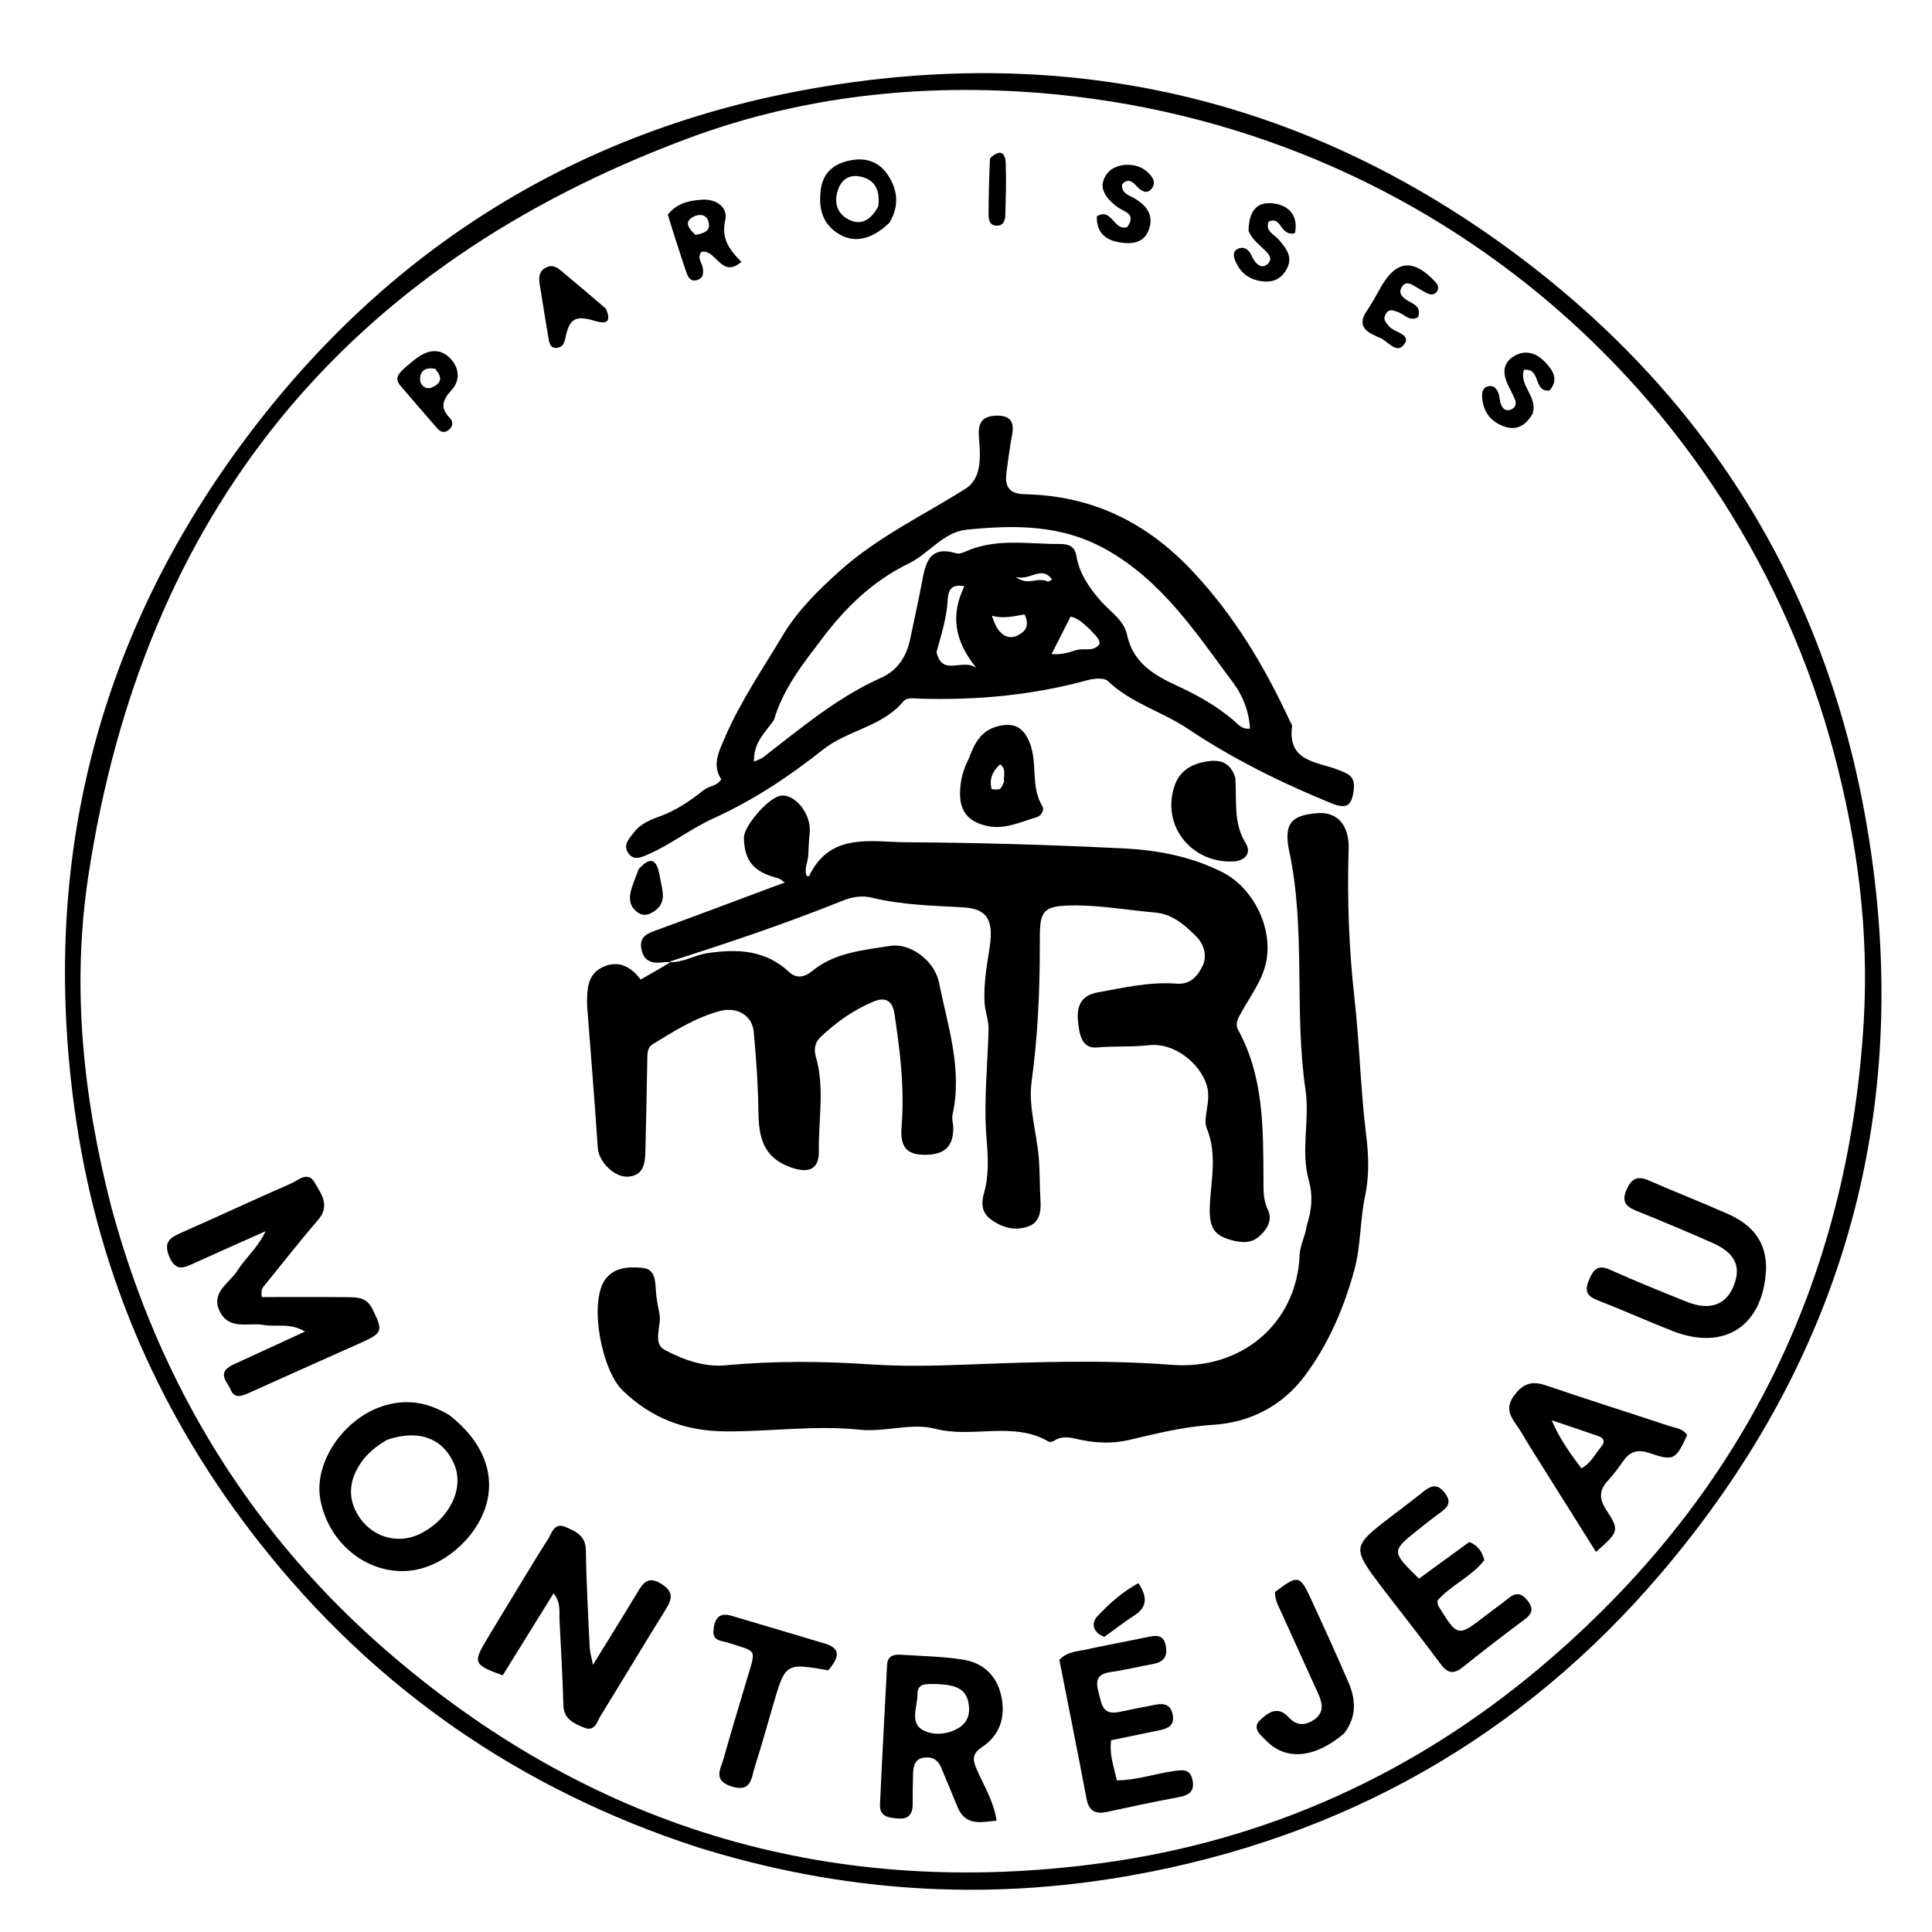
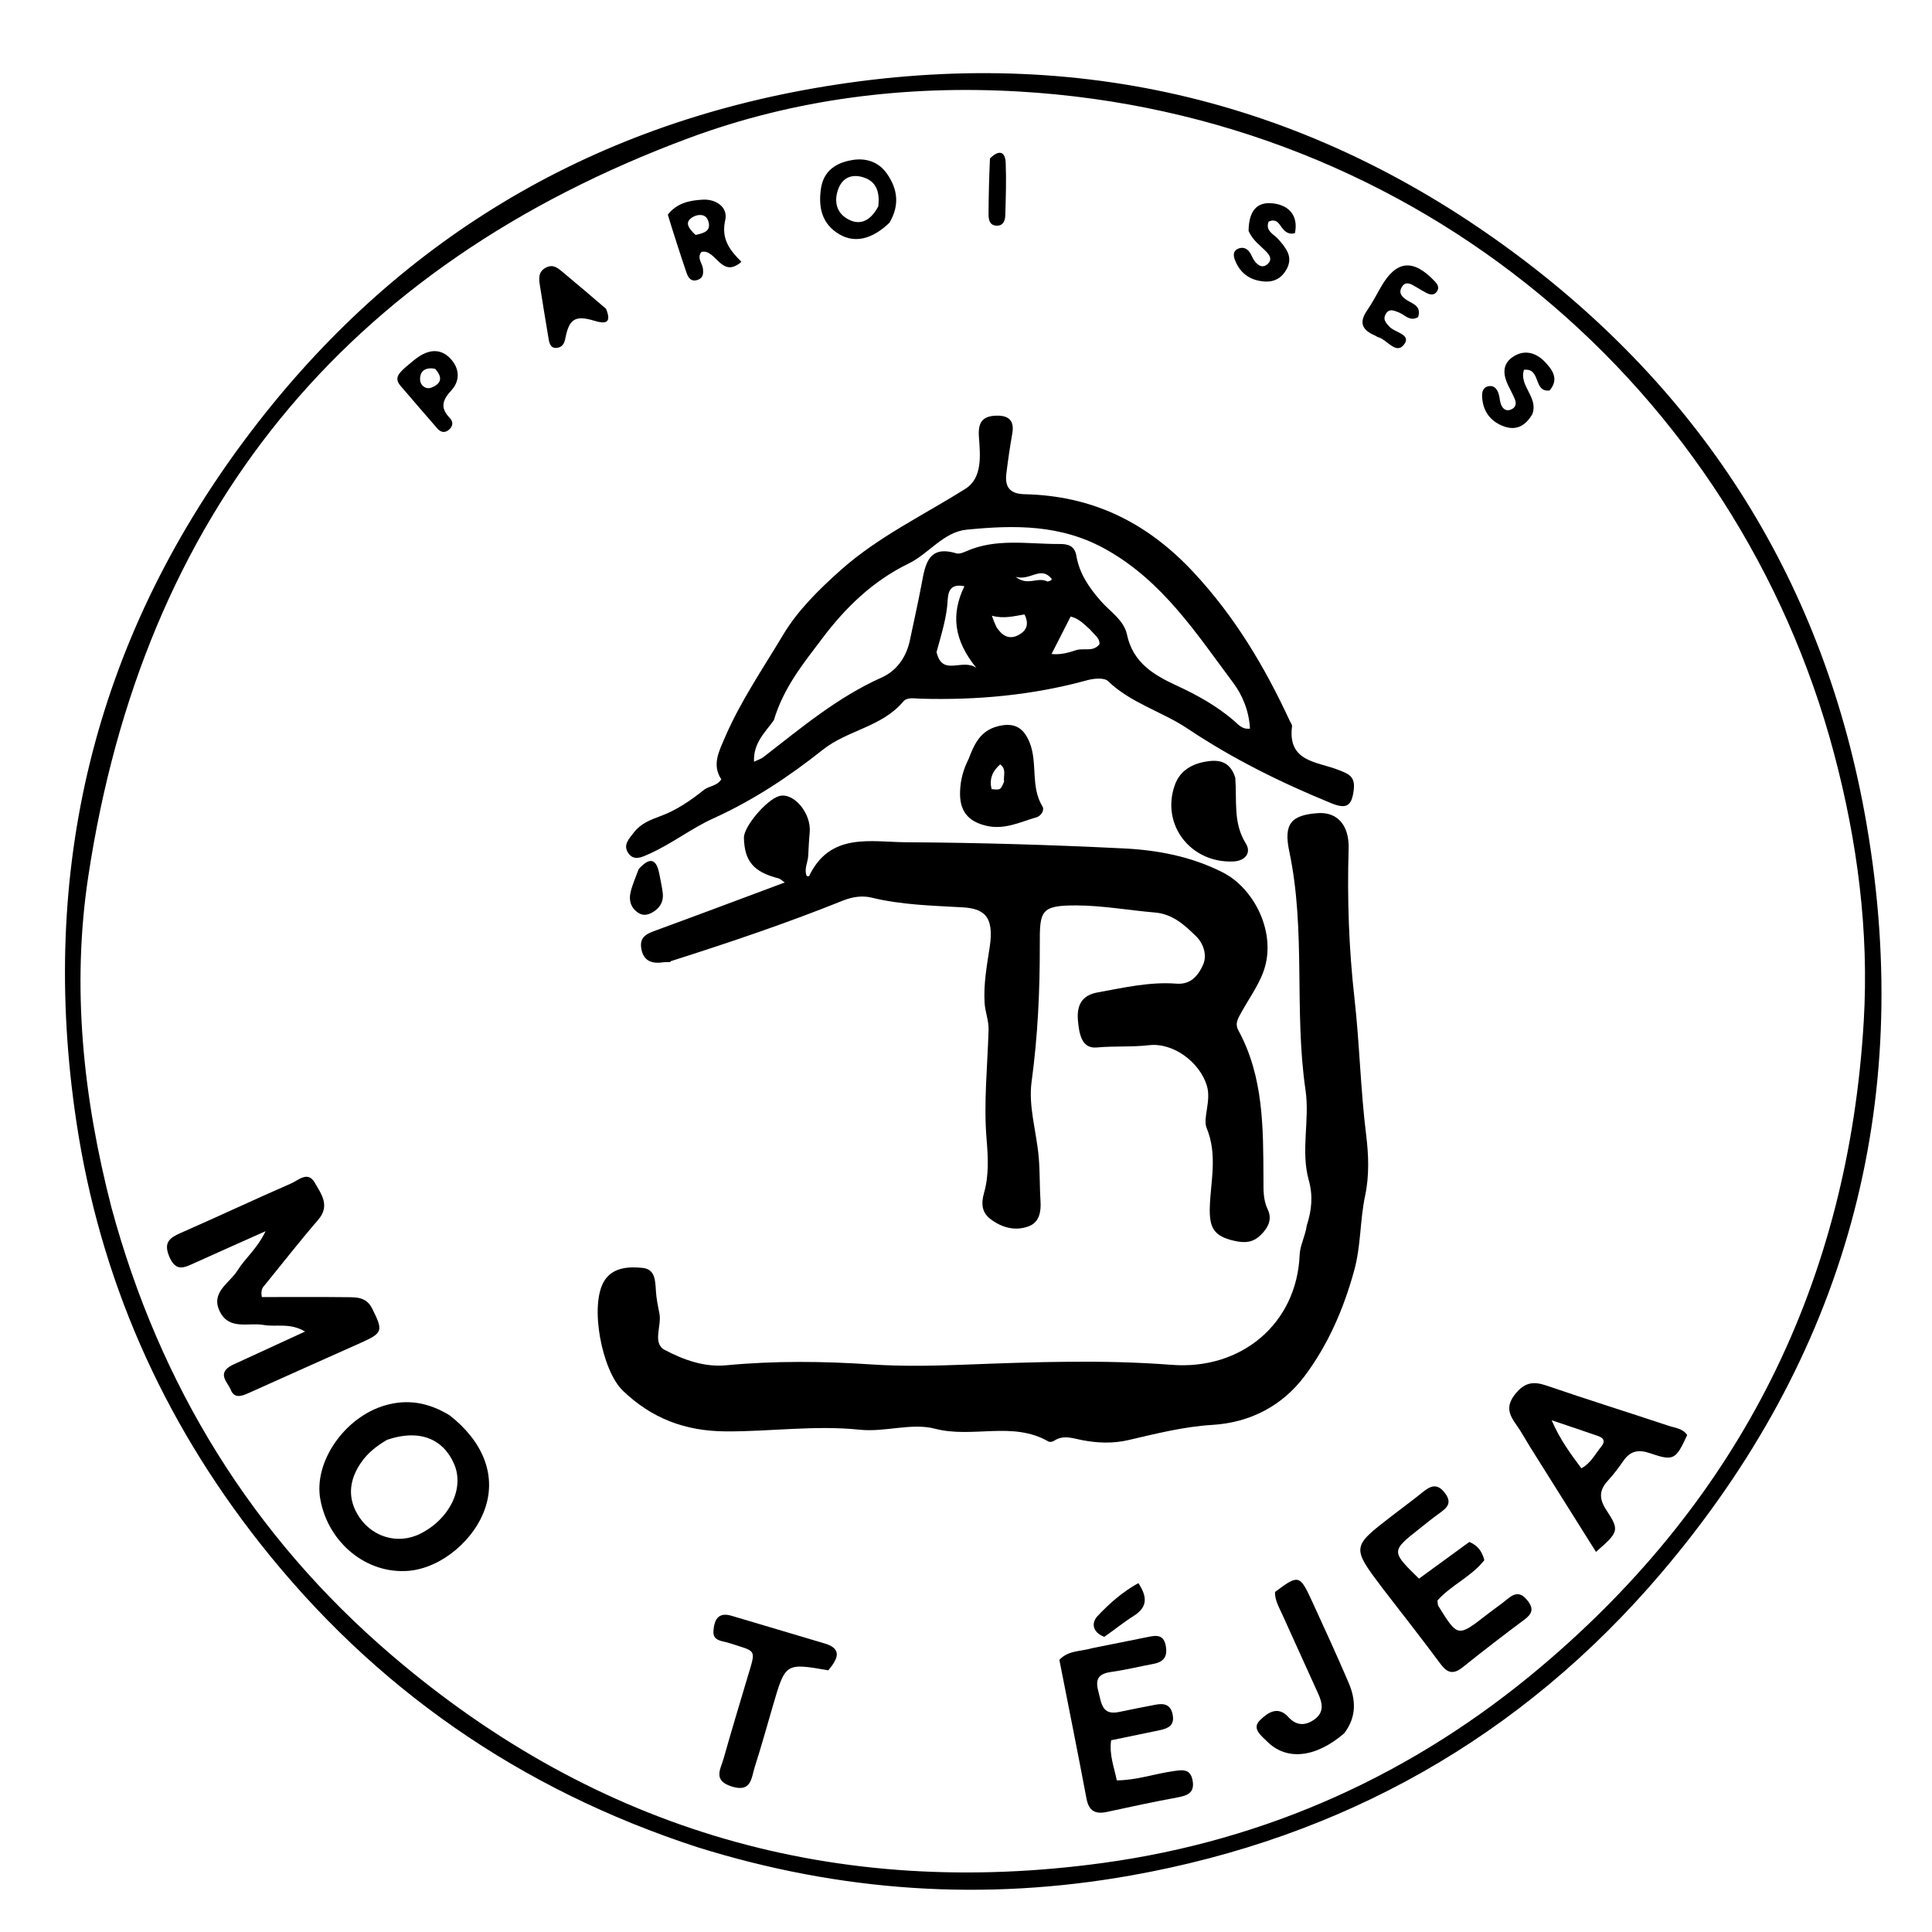
<svg xmlns="http://www.w3.org/2000/svg" version="1.1" id="Layer_1" x="0px" y="0px" width="100%" viewBox="0 0 496 496" enable-background="new 0 0 496 496" xml:space="preserve">
  <path fill="#000000" opacity="1" stroke="none" d=" M178.988,474.209   C133.462,459.366 96.053,433.41 66.692,396.138   C41.566,364.242 25.625,328.161 19.599,287.918   C9.982,223.695 24.066,164.953 62.816,112.944   C99.377,63.871 148.274,33.303 208.763,22.693   C273.801,11.286 333.751,24.781 387.09,63.709   C437.467,100.475 468.672,150.134 479.234,211.74   C491.589,283.804 473.756,348.372 426.402,403.945   C390.609,445.95 344.899,471.786 290.3,481.493   C252.706,488.178 215.763,485.705 178.988,474.209  M28.609,309.985   C40.966,355.66 64.744,394.352 100.704,425.07   C153.442,470.122 214.774,487.656 283.239,478.261   C325.35,472.483 363.093,455.397 395.706,427.835   C446.993,384.492 474.537,329.033 478.481,262.133   C479.847,238.961 476.83,215.972 470.859,193.47   C446.06,100.009 364.098,29.461 261.64,23.497   C232.651,21.809 203.974,25.354 176.693,35.505   C88.279,68.402 36.736,131.943 22.651,225.076   C18.397,253.206 21.26,281.506 28.609,309.985  z" />
  <path fill="#000000" opacity="1" stroke="none" d=" M335.487,314.621   C336.802,310.558 337.091,306.894 336.005,303.022   C333.869,295.399 336.296,287.558 335.165,279.854   C332.185,259.56 335.295,238.865 331,218.62   C329.473,211.419 331.535,209.245 338.331,208.756   C343.232,208.403 346.425,211.754 346.234,217.936   C345.837,230.767 346.304,243.664 347.73,256.291   C349.05,267.974 349.282,279.726 350.732,291.393   C351.356,296.413 351.579,301.753 350.455,307.033   C349.126,313.277 349.424,319.71 347.688,326.066   C344.982,335.977 340.97,345.223 334.941,353.264   C329.26,360.842 321.045,365.223 311.252,365.811   C303.919,366.252 296.838,368.054 289.726,369.704   C285.769,370.622 281.83,370.494 277.836,369.728   C275.47,369.275 272.983,368.29 270.593,369.902   C270.23,370.148 269.505,370.274 269.166,370.077   C259.987,364.757 249.709,369.329 240.028,366.791   C234.037,365.22 227.211,367.73 220.71,367.049   C209.257,365.848 197.828,367.542 186.369,367.479   C175.909,367.421 167.336,364.17 159.891,357.015   C154.522,351.854 151.271,335.088 155.133,328.844   C157.291,325.356 161.383,325.13 165.009,325.509   C168.18,325.841 168.226,328.752 168.383,331.343   C168.502,333.315 168.906,335.279 169.295,337.223   C169.928,340.384 167.398,344.827 170.656,346.56   C175.386,349.077 180.8,351.042 186.384,350.512   C198.829,349.331 211.291,349.456 223.698,350.289   C231.851,350.837 239.957,350.644 248.051,350.334   C265.643,349.66 283.24,349.037 300.797,350.394   C318.628,351.772 332.904,339.889 333.655,322.212   C333.766,319.614 335.086,317.449 335.487,314.621  z" />
  <path fill="#000000" opacity="1" stroke="none" d=" M172.056,246.977   C171.39,247.005 170.718,246.982 170.06,247.072   C167.153,247.472 165.11,246.563 164.624,243.427   C164.143,240.318 166.359,239.605 168.675,238.757   C179.525,234.787 190.337,230.711 201.478,226.555   C200.679,226.02 200.309,225.61 199.863,225.497   C193.487,223.886 191.103,221.099 190.988,215.051   C190.935,212.233 196.767,205.331 200,204.387   C203.748,203.292 208.359,208.816 207.872,213.763   C207.678,215.736 207.597,217.722 207.491,219.703   C207.399,221.441 206.35,223.137 207.126,224.924   C207.413,224.924 207.692,224.979 207.722,224.916   C213.122,213.58 223.64,216.185 232.771,216.234   C251.341,216.332 269.92,216.899 288.469,217.814   C297.212,218.245 305.78,219.856 313.901,223.962   C321.719,227.914 327.321,238.646 324.812,248.007   C323.686,252.209 320.862,255.971 318.706,259.877   C317.88,261.374 316.954,262.735 317.917,264.502   C324.444,276.492 324.297,289.618 324.367,302.697   C324.382,305.36 324.241,307.961 325.465,310.506   C326.729,313.136 325.453,315.369 323.545,317.173   C321.61,319.003 319.603,319.182 316.763,318.531   C311.553,317.337 310.407,315.112 310.597,309.714   C310.828,303.141 312.612,296.477 309.778,289.587   C308.73,287.041 311.033,282.649 309.83,278.704   C308.014,272.744 301.253,267.606 294.993,268.333   C290.547,268.85 286.07,268.498 281.584,268.918   C277.633,269.288 277.049,265.312 276.743,262.035   C276.384,258.188 277.655,255.524 281.788,254.781   C288.49,253.575 295.181,251.998 302.032,252.536   C305.888,252.839 307.715,250.197 308.846,247.73   C309.894,245.443 309.154,242.411 307.061,240.358   C304.079,237.434 301.025,234.645 296.5,234.267   C289.789,233.705 283.092,232.474 276.386,232.447   C267.078,232.411 266.921,233.856 266.944,242.585   C266.976,254.401 266.425,266.042 264.833,277.774   C263.989,283.993 266.09,290.56 266.661,296.999   C267,300.826 266.882,304.627 267.13,308.431   C267.3,311.033 266.833,313.758 264.179,314.79   C260.695,316.145 257.23,315.194 254.296,312.981   C252.061,311.294 251.844,309.023 252.623,306.288   C253.909,301.775 253.676,297.123 253.284,292.451   C252.498,283.06 253.537,273.682 253.796,264.297   C253.858,262.034 252.909,259.76 252.772,257.47   C252.483,252.639 253.35,247.914 254.085,243.133   C255.321,235.095 252.483,233.236 247.005,232.93   C239.242,232.495 231.409,232.318 223.756,230.444   C221.37,229.86 218.803,230.243 216.401,231.209   C201.996,237.003 187.3,241.963 172.237,246.754   C172.015,247.001 172.056,246.977 172.056,246.977  z" />
  <path fill="#000000" opacity="1" stroke="none" d=" M180.798,202.722   C182.306,201.68 184.063,201.807 185.172,200.073   C182.733,196.365 184.542,192.962 186.166,189.202   C190.176,179.916 195.899,171.604 201.028,163.01   C204.788,156.711 210.242,151.343 215.85,146.351   C225.492,137.766 237.087,132.274 247.868,125.475   C252.233,122.721 251.673,116.917 251.321,112.24   C251.041,108.518 252.137,106.833 255.719,106.713   C258.789,106.611 260.484,107.818 259.89,111.235   C259.293,114.668 258.779,118.12 258.36,121.579   C257.942,125.023 259.233,126.795 263.053,126.88   C280.343,127.266 294.332,133.982 306.348,146.852   C317.022,158.285 324.685,171.179 331.136,185.098   C331.346,185.551 331.756,186.043 331.701,186.468   C330.504,195.659 338.228,195.532 343.577,197.647   C346.12,198.652 347.957,199.234 347.551,202.713   C347.067,206.859 345.766,207.84 341.776,206.209   C328.886,200.94 316.508,194.831 304.883,187.053   C298.323,182.664 290.367,180.543 284.448,174.856   C283.476,173.922 280.818,174.169 279.147,174.628   C265.072,178.5 250.74,179.791 236.201,179.368   C234.731,179.326 232.872,178.929 231.881,180.113   C226.423,186.636 217.608,187.422 211.258,192.467   C202.554,199.38 193.384,205.464 183.108,210.115   C177.499,212.653 172.411,216.673 166.63,219.234   C164.762,220.061 162.723,221.134 161.267,218.967   C159.879,216.901 161.525,215.294 162.767,213.679   C164.499,211.428 166.968,210.474 169.461,209.557   C173.575,208.044 177.142,205.66 180.798,202.722  M198.677,184.877   C196.53,187.966 193.384,190.608 193.573,195.56   C194.819,194.965 195.451,194.787 195.932,194.415   C205.613,186.923 214.976,179.017 226.335,173.941   C230.22,172.206 232.702,168.691 233.607,164.328   C234.617,159.455 235.735,154.603 236.643,149.711   C237.568,144.729 238.425,139.907 245.503,142.056   C246.202,142.269 247.181,141.916 247.921,141.583   C255.716,138.077 263.908,139.707 271.97,139.657   C274.136,139.644 275.881,140.057 276.331,142.679   C277.114,147.247 279.584,150.864 282.632,154.323   C285.02,157.033 288.548,159.238 289.317,162.874   C290.868,170.21 296.275,173.331 302.243,176.084   C307.398,178.461 312.307,181.213 316.658,184.909   C317.818,185.894 318.844,187.344 320.9,187.052   C320.671,182.535 318.978,178.476 316.621,175.323   C307.153,162.663 298.592,149.305 284.041,141.107   C272.417,134.559 260.41,134.773 248.149,135.983   C242.244,136.566 238.437,142.164 233.302,144.661   C224.083,149.143 217.044,155.988 211.081,163.917   C206.364,170.19 201.228,176.373 198.677,184.877  M240.433,167.418   C241.962,173.844 246.991,168.892 250.66,171.466   C244.859,164.349 244.092,157.686 247.589,150.505   C244.12,149.794 243.418,151.675 243.293,154.091   C243.067,158.438 241.77,162.543 240.433,167.418  M279.875,161.637   C278.401,160.367 277.105,158.835 274.864,158.279   C273.267,161.418 271.666,164.564 269.968,167.899   C272.278,168.147 274.286,167.562 276.257,166.916   C278.208,166.277 280.627,167.493 282.27,165.386   C282.377,163.864 281.125,163.13 279.875,161.637  M255.833,161.016   C257.258,163.188 259.077,164.388 261.63,162.948   C263.624,161.824 264.218,160.124 263.014,157.741   C260.333,158.177 257.656,158.922 254.638,158.065   C255.068,159.252 255.291,159.866 255.833,161.016  M268.965,149.304   C269.259,149.202 269.569,149.13 269.84,148.985   C269.938,148.932 270.031,148.634 269.978,148.571   C267.146,145.181 264.577,149.155 260.754,148.109   C263.952,150.58 266.245,147.973 268.965,149.304  z" />
-   <path fill="#000000" opacity="1" stroke="none" d=" M171.996,247.016   C175.41,247.137 178.345,245.172 181.624,244.694   C189.208,243.588 196.479,243.804 202.55,249.524   C204.376,251.245 206.498,250.963 208.433,249.356   C214.262,244.513 221.546,243.972 228.547,242.831   C233.514,242.021 239.901,246.443 241.079,252.303   C243.316,263.428 247.133,274.479 244.548,286.145   C244.307,287.232 244.728,288.452 244.732,289.61   C244.748,294.568 242.257,296.693 236.699,296.45   C231.981,296.244 231.135,293.389 231.464,289.274   C232.246,279.483 231.095,269.777 229.604,260.118   C229.125,257.013 227.365,255.825 224.246,257.135   C219.129,259.287 214.677,262.416 210.681,266.221   C209.217,267.615 208.885,269.336 209.447,271.268   C211.77,279.266 210.093,287.428 210.228,295.5   C210.311,300.457 207.377,301.298 202.82,299.624   C195.788,297.041 194.789,291.751 194.709,285.355   C194.623,278.55 194.136,271.738 193.515,264.957   C193.124,260.681 189.242,258.308 184.551,259.625   C178.441,261.34 173.05,264.705 167.675,268.013   C166.125,268.966 166.203,270.428 166.178,271.961   C166.051,279.773 165.878,287.585 165.696,295.396   C165.624,298.502 165.334,301.712 161.371,302.081   C157.746,302.419 153.701,298.181 153.476,294.781   C152.719,283.374 151.783,271.978 150.917,260.578   C150.841,259.582 150.714,258.585 150.714,257.588   C150.713,253.841 150.85,249.992 154.895,248.205   C158.772,246.494 161.938,248.098 164.461,251.471   C166.954,250.065 169.264,248.763 171.815,247.218   C172.056,246.977 172.015,247.001 171.996,247.016  z" />
  <path fill="#000000" opacity="1" stroke="none" d=" M59.673,350.428   C65.856,347.582 71.713,344.886 78.314,341.847   C74.446,339.523 70.913,340.724 67.68,340.156   C63.816,339.476 58.925,341.538 56.492,336.816   C53.907,331.795 58.904,329.476 60.962,326.184   C62.964,322.98 66.058,320.539 68.181,316.085   C61.527,319.058 55.674,321.648 49.844,324.29   C47.286,325.449 45.166,326.569 43.504,322.709   C41.879,318.934 43.555,317.77 46.55,316.46   C55.994,312.328 65.322,307.929 74.772,303.811   C76.63,303.001 79.038,300.525 80.821,303.647   C82.473,306.537 84.823,309.527 81.679,313.168   C77.008,318.576 72.61,324.22 68.098,329.766   C67.588,330.393 66.846,330.907 67.22,332.994   C74.421,332.994 81.841,332.938 89.259,333.025   C91.705,333.053 94.098,333.038 95.55,335.949   C98.4,341.661 98.338,342.199 92.535,344.783   C82.967,349.044 73.413,353.338 63.855,357.623   C62.099,358.411 60.178,359.166 59.227,356.779   C58.443,354.81 55.49,352.543 59.673,350.428  z" />
-   <path fill="#000000" opacity="1" stroke="none" d=" M132.845,407.885   C135.558,403.455 138.01,399.29 140.636,395.237   C141.7,393.596 142.23,390.698 145.308,392.069   C147.877,393.214 150.364,394.275 150.412,397.991   C150.519,406.311 151.005,414.626 151.389,422.942   C151.44,424.057 151.791,425.159 152.223,427.417   C156.394,420.641 160.064,414.79 163.61,408.867   C165.122,406.341 166.407,404.498 169.804,406.633   C172.946,408.608 172.625,410.434 170.933,413.144   C165.288,422.186 159.854,431.359 154.235,440.418   C153.292,441.938 152.755,444.686 149.985,443.543   C147.418,442.485 144.74,441.421 144.639,437.76   C144.438,430.439 144.008,423.125 143.639,415.81   C143.534,413.711 144.043,411.483 142.117,409.046   C137.639,416.271 133.31,423.253 129.058,430.112   C121.633,427.44 121.392,426.87 124.891,421.02   C127.456,416.732 130.066,412.469 132.845,407.885  z" />
  <path fill="#000000" opacity="1" stroke="none" d=" M115.443,363.362   C123.962,370.036 127.24,378.42 124.75,386.593   C122.123,395.214 113.332,402.589 104.859,403.281   C94.168,404.154 84.326,396.188 82.243,384.975   C80.452,375.336 88.476,363.779 98.919,360.783   C104.724,359.118 110.064,360.08 115.443,363.362  M99.37,369.643   C96.764,371.16 94.41,372.995 92.692,375.495   C89.844,379.639 89.121,384.076 91.673,388.584   C95.062,394.571 102.052,396.7 107.934,393.736   C115.466,389.941 119.274,382.085 116.593,375.87   C113.758,369.296 107.561,366.837 99.37,369.643  z" />
-   <path fill="#000000" opacity="1" stroke="none" d=" M245.595,463.351   C244.181,459.915 242.904,456.845 241.626,453.775   C240.823,451.847 239.436,450.955 237.306,451.222   C234.89,451.524 234.502,453.289 234.426,455.2   C234.32,457.858 234.301,460.522 234.313,463.184   C234.324,465.6 233.34,467.048 230.773,466.868   C228.418,466.704 225.767,466.571 225.919,463.237   C226.462,451.285 227.122,439.338 227.742,427.39   C227.859,425.137 229.418,424.698 231.222,424.814   C236.526,425.155 241.874,425.254 247.112,426.052   C252.299,426.843 255.885,430.071 257.039,435.34   C258.207,440.676 256.803,445.396 252.156,448.499   C249.608,450.2 249.614,451.633 250.736,454.21   C252.56,458.4 255.102,462.368 255.856,467.408   C251.61,467.861 247.604,468.889 245.595,463.351  M240.407,432.331   C238.346,432.447 235.509,431.78 235.533,434.96   C235.556,438.076 233.522,442.228 236.829,444.104   C239.469,445.601 243.307,445.427 246.312,443.485   C248.707,441.936 249.154,439.392 248.582,436.876   C247.711,433.049 244.487,432.567 240.407,432.331  z" />
  <path fill="#000000" opacity="1" stroke="none" d=" M392.678,371.254   C391.449,369.242 390.497,367.475 389.335,365.861   C387.461,363.259 386.455,361.094 388.974,357.93   C391.438,354.837 393.689,354.569 397.117,355.745   C407.487,359.304 417.958,362.567 428.359,366.035   C430.034,366.594 432.017,366.709 433.149,368.417   C430.235,374.754 429.698,375.169 423.621,373.086   C420.602,372.052 418.54,372.492 416.751,375.071   C415.521,376.843 414.214,378.586 412.756,380.171   C410.483,382.643 410.534,384.834 412.403,387.684   C415.829,392.909 415.593,393.281 409.734,398.415   C404.066,389.396 398.463,380.482 392.678,371.254  M411.168,371.28   C412.226,369.961 411.6,369.13 410.297,368.674   C406.597,367.376 402.873,366.148 398.35,364.62   C400.543,369.694 403.263,373.281 405.979,376.953   C408.369,375.682 409.364,373.519 411.168,371.28  z" />
-   <path fill="#000000" opacity="1" stroke="none" d=" M453.414,325.27   C452.972,340.256 442.92,347.004 429.388,341.702   C422.879,339.152 416.495,336.282 409.983,333.741   C407.008,332.581 406.885,330.98 408.05,328.336   C409.189,325.75 410.353,324.655 413.299,325.967   C419.836,328.88 426.467,331.591 433.118,334.236   C438.925,336.546 443.114,335.021 445.081,330.124   C447.079,325.151 445.482,321.676 439.677,319.1   C433.135,316.197 426.521,313.45 419.89,310.755   C417.219,309.669 416.341,308.315 417.592,305.418   C418.876,302.445 420.47,301.814 423.385,303.095   C430.091,306.04 436.928,308.685 443.617,311.664   C449.285,314.189 453.299,318.134 453.414,325.27  z" />
  <path fill="#000000" opacity="1" stroke="none" d=" M355.058,407.907   C346.963,397.179 346.962,397.177 357.238,389.25   C359.871,387.218 362.561,385.256 365.143,383.161   C367.189,381.499 368.938,380.627 370.966,383.319   C372.915,385.905 371.428,387.145 369.513,388.516   C367.757,389.773 366.078,391.141 364.384,392.484   C357.114,398.245 357.117,398.248 364.296,405.284   C368.568,402.17 372.933,398.989 377.222,395.862   C379.491,396.804 380.507,398.394 381.072,400.536   C377.776,404.77 372.607,406.888 369.035,410.889   C369.12,411.409 369.061,411.969 369.295,412.347   C374.251,420.331 374.253,420.322 381.618,414.606   C383.457,413.179 385.381,411.859 387.176,410.38   C389.093,408.8 390.557,408.86 392.173,410.925   C393.832,413.046 393.34,414.328 391.342,415.816   C386.008,419.787 380.733,423.843 375.548,428.006   C373.186,429.902 371.629,429.615 369.839,427.2   C365.088,420.787 360.147,414.514 355.058,407.907  z" />
  <path fill="#000000" opacity="1" stroke="none" d=" M280.346,423.14   C285.475,422.088 290.213,421.199 294.932,420.214   C297.163,419.748 298.827,419.804 299.307,422.643   C299.771,425.384 298.68,426.694 296.1,427.171   C292.507,427.837 288.947,428.723 285.332,429.227   C282.112,429.676 281.082,430.947 281.986,434.257   C282.802,437.246 282.844,440.463 287.346,439.504   C290.431,438.846 293.53,438.249 296.628,437.651   C298.841,437.223 300.561,437.565 301.064,440.24   C301.584,443.007 299.869,443.738 297.755,444.184   C293.567,445.066 289.374,445.924 285.255,446.777   C284.738,450.626 286.046,453.698 286.712,457.076   C291.828,457.028 296.4,455.393 301.117,454.721   C303.269,454.414 305.561,453.869 306.163,457.046   C306.77,460.251 304.889,460.976 302.256,461.458   C296.21,462.566 290.198,463.869 284.19,465.169   C281.203,465.815 279.537,464.948 278.933,461.746   C276.69,449.843 274.296,437.969 271.97,426.138   C274.29,423.645 277.329,424.04 280.346,423.14  z" />
  <path fill="#000000" opacity="1" stroke="none" d=" M212.652,428.82   C201.634,426.906 201.638,426.908 198.436,437.881   C196.899,443.15 195.431,448.443 193.756,453.669   C192.865,456.45 192.947,460.278 187.788,458.624   C182.953,457.073 185.014,454.166 185.764,451.5   C187.701,444.615 189.778,437.769 191.815,430.912   C194.135,423.101 194.447,424.179 187.066,421.771   C185.471,421.25 182.977,421.348 183.161,418.753   C183.351,416.081 184.2,413.736 187.818,414.822   C195.785,417.214 203.774,419.534 211.74,421.932   C216.41,423.338 215.005,425.969 212.652,428.82  z" />
  <path fill="#000000" opacity="1" stroke="none" d=" M345.093,445   C337.688,451.35 330.206,452.074 325.22,447.011   C323.831,445.601 321.273,443.771 323.449,441.656   C325.283,439.872 327.961,437.718 330.771,440.824   C332.797,443.063 335.084,443.12 337.445,441.435   C340.052,439.573 339.493,437.186 338.392,434.76   C335.302,427.947 332.204,421.138 329.125,414.32   C328.311,412.517 327.27,410.777 327.335,408.705   C333.362,404.187 333.689,404.236 336.813,411.028   C340.009,417.974 343.198,424.927 346.207,431.955   C348.055,436.271 348.388,440.65 345.093,445  z" />
  <path fill="#000000" opacity="1" stroke="none" d=" M248.67,194.844   C250.19,190.837 251.768,187.578 256.175,186.452   C260.436,185.363 262.803,186.826 264.343,190.661   C266.449,195.906 264.509,201.926 267.617,207.013   C268.23,208.016 267.236,209.496 266.114,209.819   C262.001,211.001 258.013,213.021 253.504,212.063   C248.396,210.977 246.207,208.071 246.49,202.855   C246.637,200.143 247.277,197.6 248.67,194.844  M257.775,200.69   C257.537,199.245 258.479,197.478 256.773,196.242   C254.661,198.092 253.97,200.126 254.568,202.594   C256.859,202.822 256.859,202.822 257.775,200.69  z" />
  <path fill="#000000" opacity="1" stroke="none" d=" M317.131,199.645   C317.581,205.622 316.54,211.275 319.826,216.519   C321.337,218.932 319.685,221.022 316.655,221.161   C305.67,221.665 297.981,211.686 301.619,201.516   C302.96,197.77 306.09,196.049 309.932,195.465   C313.266,194.959 315.876,195.697 317.131,199.645  z" />
  <path fill="#000000" opacity="1" stroke="none" d=" M228.354,57.17   C223.901,61.469 219.448,62.459 215.539,60.182   C210.998,57.536 210.077,53.295 210.745,48.516   C211.401,43.817 214.686,41.73 218.955,41.061   C222.491,40.506 225.672,41.651 227.741,44.639   C230.382,48.455 231.06,52.586 228.354,57.17  M225.485,52.974   C225.876,49.556 225.173,46.551 221.5,45.48   C218.664,44.653 216.252,45.582 215.166,48.641   C214.106,51.625 214.721,54.449 217.345,56.064   C220.518,58.016 223.35,56.979 225.485,52.974  z" />
  <path fill="#000000" opacity="1" stroke="none" d=" M171.448,55.105   C173.851,52.035 177.188,51.436 180.435,51.259   C183.828,51.075 186.951,53.181 186.189,56.513   C185.096,61.288 187.301,64.207 190.346,67.215   C185.156,71.73 183.813,63.774 180.074,64.681   C178.839,66.255 180.296,67.538 180.457,68.925   C180.604,70.197 180.564,71.278 179.226,71.806   C177.548,72.467 176.722,71.415 176.264,70.064   C174.618,65.213 173.038,60.34 171.448,55.105  M178.563,60.314   C180.587,59.886 182.782,59.373 181.779,56.605   C181.153,54.876 179.272,54.946 177.948,55.677   C175.533,57.012 176.783,58.63 178.563,60.314  z" />
  <path fill="#000000" opacity="1" stroke="none" d=" M155.588,79.281   C157.188,83.132 155.195,83.14 152.683,82.377   C147.749,80.878 146.127,81.767 145.143,86.852   C144.89,88.159 144.393,89.089 143.081,89.293   C141.53,89.535 141.078,88.367 140.874,87.173   C140.093,82.59 139.355,77.999 138.625,73.407   C138.331,71.558 138.106,69.709 140.233,68.657   C142.149,67.709 143.404,68.977 144.664,70.022   C148.251,72.997 151.793,76.026 155.588,79.281  z" />
  <path fill="#000000" opacity="1" stroke="none" d=" M353.011,86.146   C349.473,84.651 348.962,82.631 350.943,79.748   C352.258,77.833 353.346,75.76 354.497,73.735   C358.437,66.807 362.766,66.34 368.332,72.206   C369.112,73.028 369.561,73.833 368.907,74.82   C368.227,75.846 367.192,75.714 366.247,75.224   C365.068,74.613 363.949,73.888 362.787,73.241   C361.665,72.615 360.583,72.379 359.823,73.782   C359.122,75.076 359.696,75.914 360.738,76.74   C362.259,77.945 365.083,78.301 364.073,81.408   C361.966,82.663 360.653,80.8 359.085,80.194   C357.762,79.683 356.545,79.108 355.681,80.765   C355.009,82.053 355.811,82.856 356.625,83.793   C358,85.377 362.377,85.809 360.513,88.375   C358.421,91.251 356.113,87.124 353.755,86.548   C353.599,86.509 353.463,86.391 353.011,86.146  z" />
  <path fill="#000000" opacity="1" stroke="none" d=" M320.543,59.268   C320.629,54.008 322.752,51.763 326.769,52.206   C331.158,52.691 333.329,55.613 332.449,59.853   C330.921,60.305 329.905,59.534 329.069,58.4   C328.289,57.343 327.661,56.04 325.694,56.894   C324.739,59.322 327.11,60.149 328.254,61.487   C330.142,63.698 332.007,65.866 330.369,69   C329.189,71.256 327.266,72.441 324.693,72.275   C321.283,72.055 318.695,70.468 317.267,67.295   C316.719,66.076 316.259,64.562 317.86,63.849   C319.207,63.248 320.428,63.872 321.136,65.274   C321.504,66.004 321.843,66.792 322.384,67.381   C323.219,68.29 324.28,68.831 325.417,67.81   C326.572,66.773 326.117,65.729 325.252,64.785   C323.696,63.086 321.631,61.84 320.543,59.268  z" />
  <path fill="#000000" opacity="1" stroke="none" d=" M393.394,106.338   C391.557,109.428 389.178,110.593 386.066,109.454   C382.836,108.271 380.903,105.88 380.543,102.422   C380.407,101.119 380.438,99.517 382.094,99.168   C383.673,98.835 384.472,100.008 384.829,101.424   C385.03,102.225 385.059,103.084 385.355,103.843   C385.741,104.831 386.517,105.589 387.661,105.235   C388.993,104.823 389.447,103.776 388.9,102.473   C388.387,101.252 387.738,100.087 387.165,98.89   C385.903,96.254 385.627,93.586 388.249,91.727   C391.083,89.716 394.082,90.372 396.404,92.693   C398.522,94.81 400.36,97.324 397.818,100.249   C393.539,100.75 395.722,94.453 391.255,94.933   C389.869,99.064 395.036,101.959 393.394,106.338  z" />
-   <path fill="#000000" opacity="1" stroke="none" d=" M289.383,58.315   C291.887,54.818 288.496,54.357 286.929,53.187   C282.957,50.22 282.011,47.452 284.278,44.502   C286.293,41.881 291.435,41.522 294.253,43.88   C295.714,45.103 297.074,46.74 295.58,48.53   C294.375,49.975 292.903,48.985 291.795,47.775   C290.722,46.602 289.575,45.657 288.081,47.309   C287.817,49.534 289.646,50.024 291.018,50.794   C294.24,52.606 296.309,55.088 294.963,58.909   C293.733,62.401 290.61,62.744 287.493,62.237   C283.86,61.645 281.45,59.743 281.592,55.527   C285.486,53.2 285.913,59.385 289.383,58.315  z" />
  <path fill="#000000" opacity="1" stroke="none" d=" M104.179,94.22   C105.487,93.149 106.467,92.24 107.571,91.521   C110.39,89.682 113.261,89.509 115.674,92.099   C118.035,94.633 118.129,97.766 115.883,100.209   C113.573,102.722 112.938,104.712 115.478,107.304   C116.384,108.228 116.354,109.412 115.235,110.345   C114.076,111.312 113.054,110.896 112.212,109.932   C109.054,106.314 105.931,102.666 102.803,99.021   C101.073,97.005 102.505,95.736 104.179,94.22  M111.7,94.686   C109.316,94.219 107.72,95.142 107.853,97.607   C107.922,98.893 109.283,100.079 110.746,99.513   C112.81,98.714 114.063,97.276 111.7,94.686  z" />
  <path fill="#000000" opacity="1" stroke="none" d=" M283.491,420.226   C280.489,419.062 280.086,416.672 281.791,414.869   C284.794,411.692 288.116,408.72 292.254,406.431   C294.543,409.915 294.701,412.575 291.015,414.88   C288.506,416.45 286.209,418.357 283.491,420.226  z" />
  <path fill="#000000" opacity="1" stroke="none" d=" M163.967,223.13   C167.02,219.705 168.589,220.718 169.279,224.439   C169.579,226.055 169.966,227.66 170.154,229.288   C170.407,231.482 169.408,233.138 167.533,234.214   C166.352,234.893 165.107,235.192 163.811,234.312   C161.903,233.018 161.412,231.139 161.882,229.096   C162.322,227.181 163.149,225.355 163.967,223.13  z" />
  <path fill="#000000" opacity="1" stroke="none" d=" M254.151,40.678   C256.588,38.257 258.077,39.007 258.192,41.789   C258.377,46.266 258.213,50.762 258.089,55.246   C258.051,56.613 257.583,58.017 255.817,57.933   C254.053,57.849 253.784,56.389 253.789,55.039   C253.807,50.388 253.922,45.738 254.151,40.678  z" />
</svg>